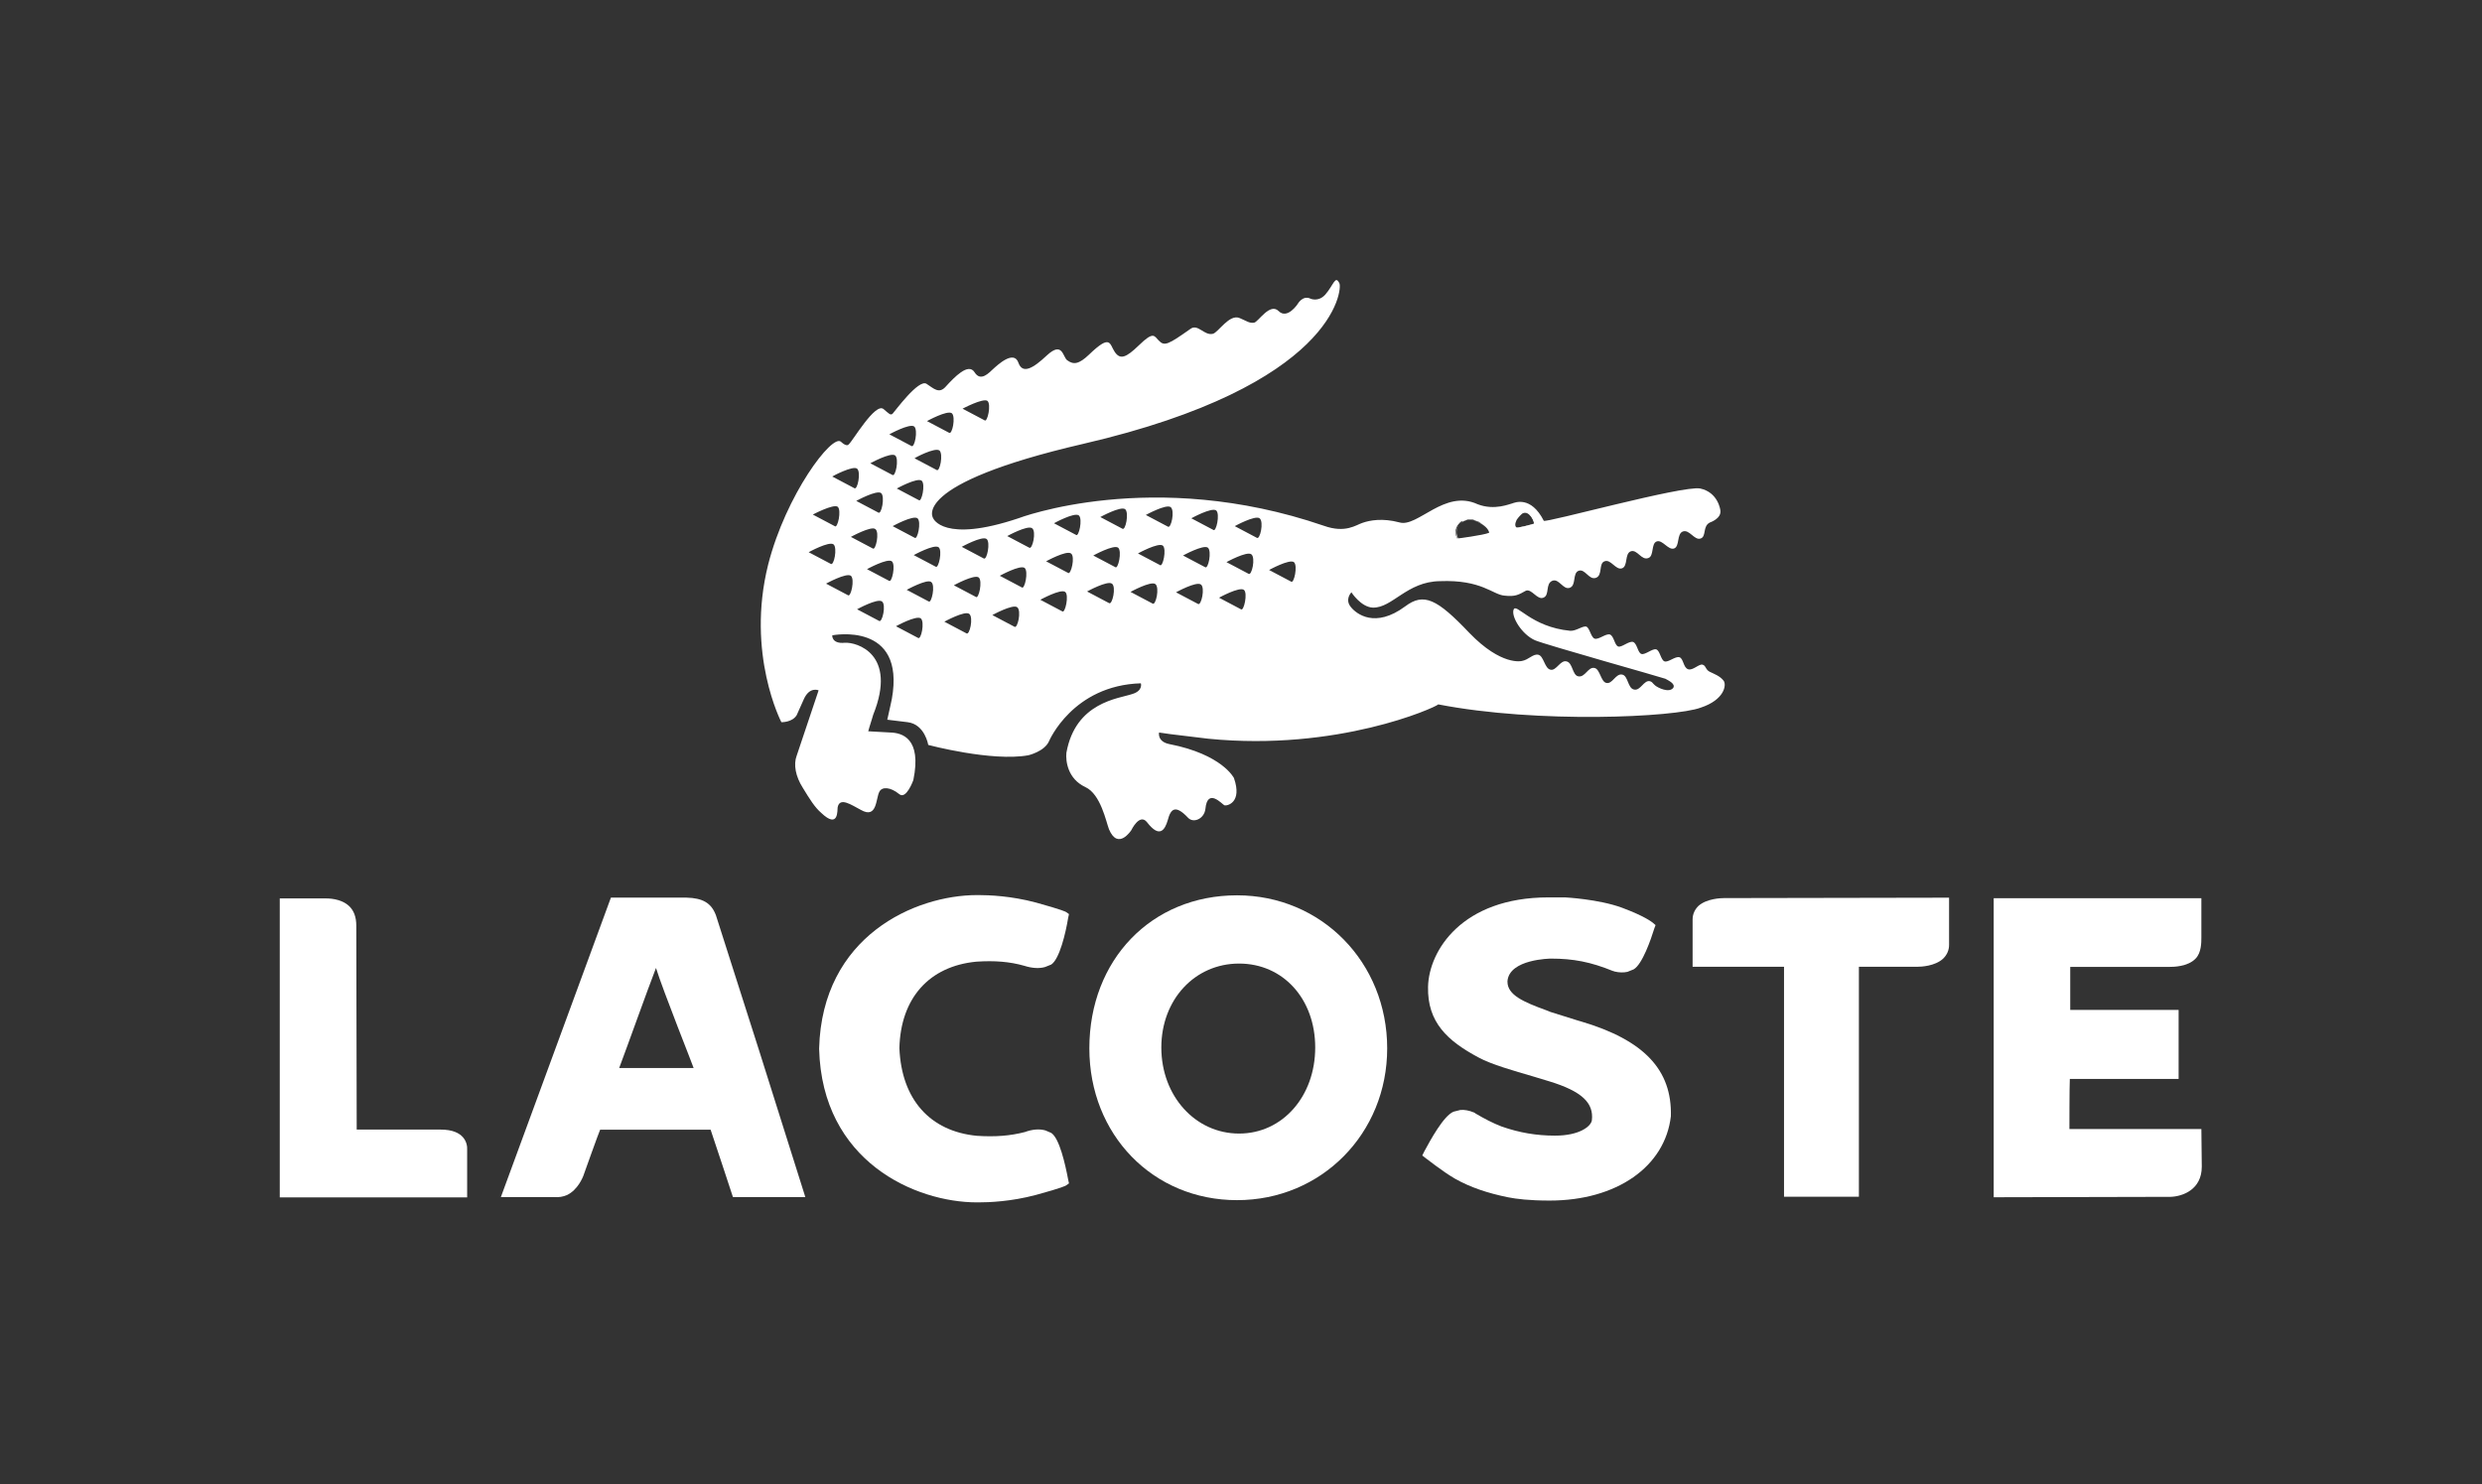
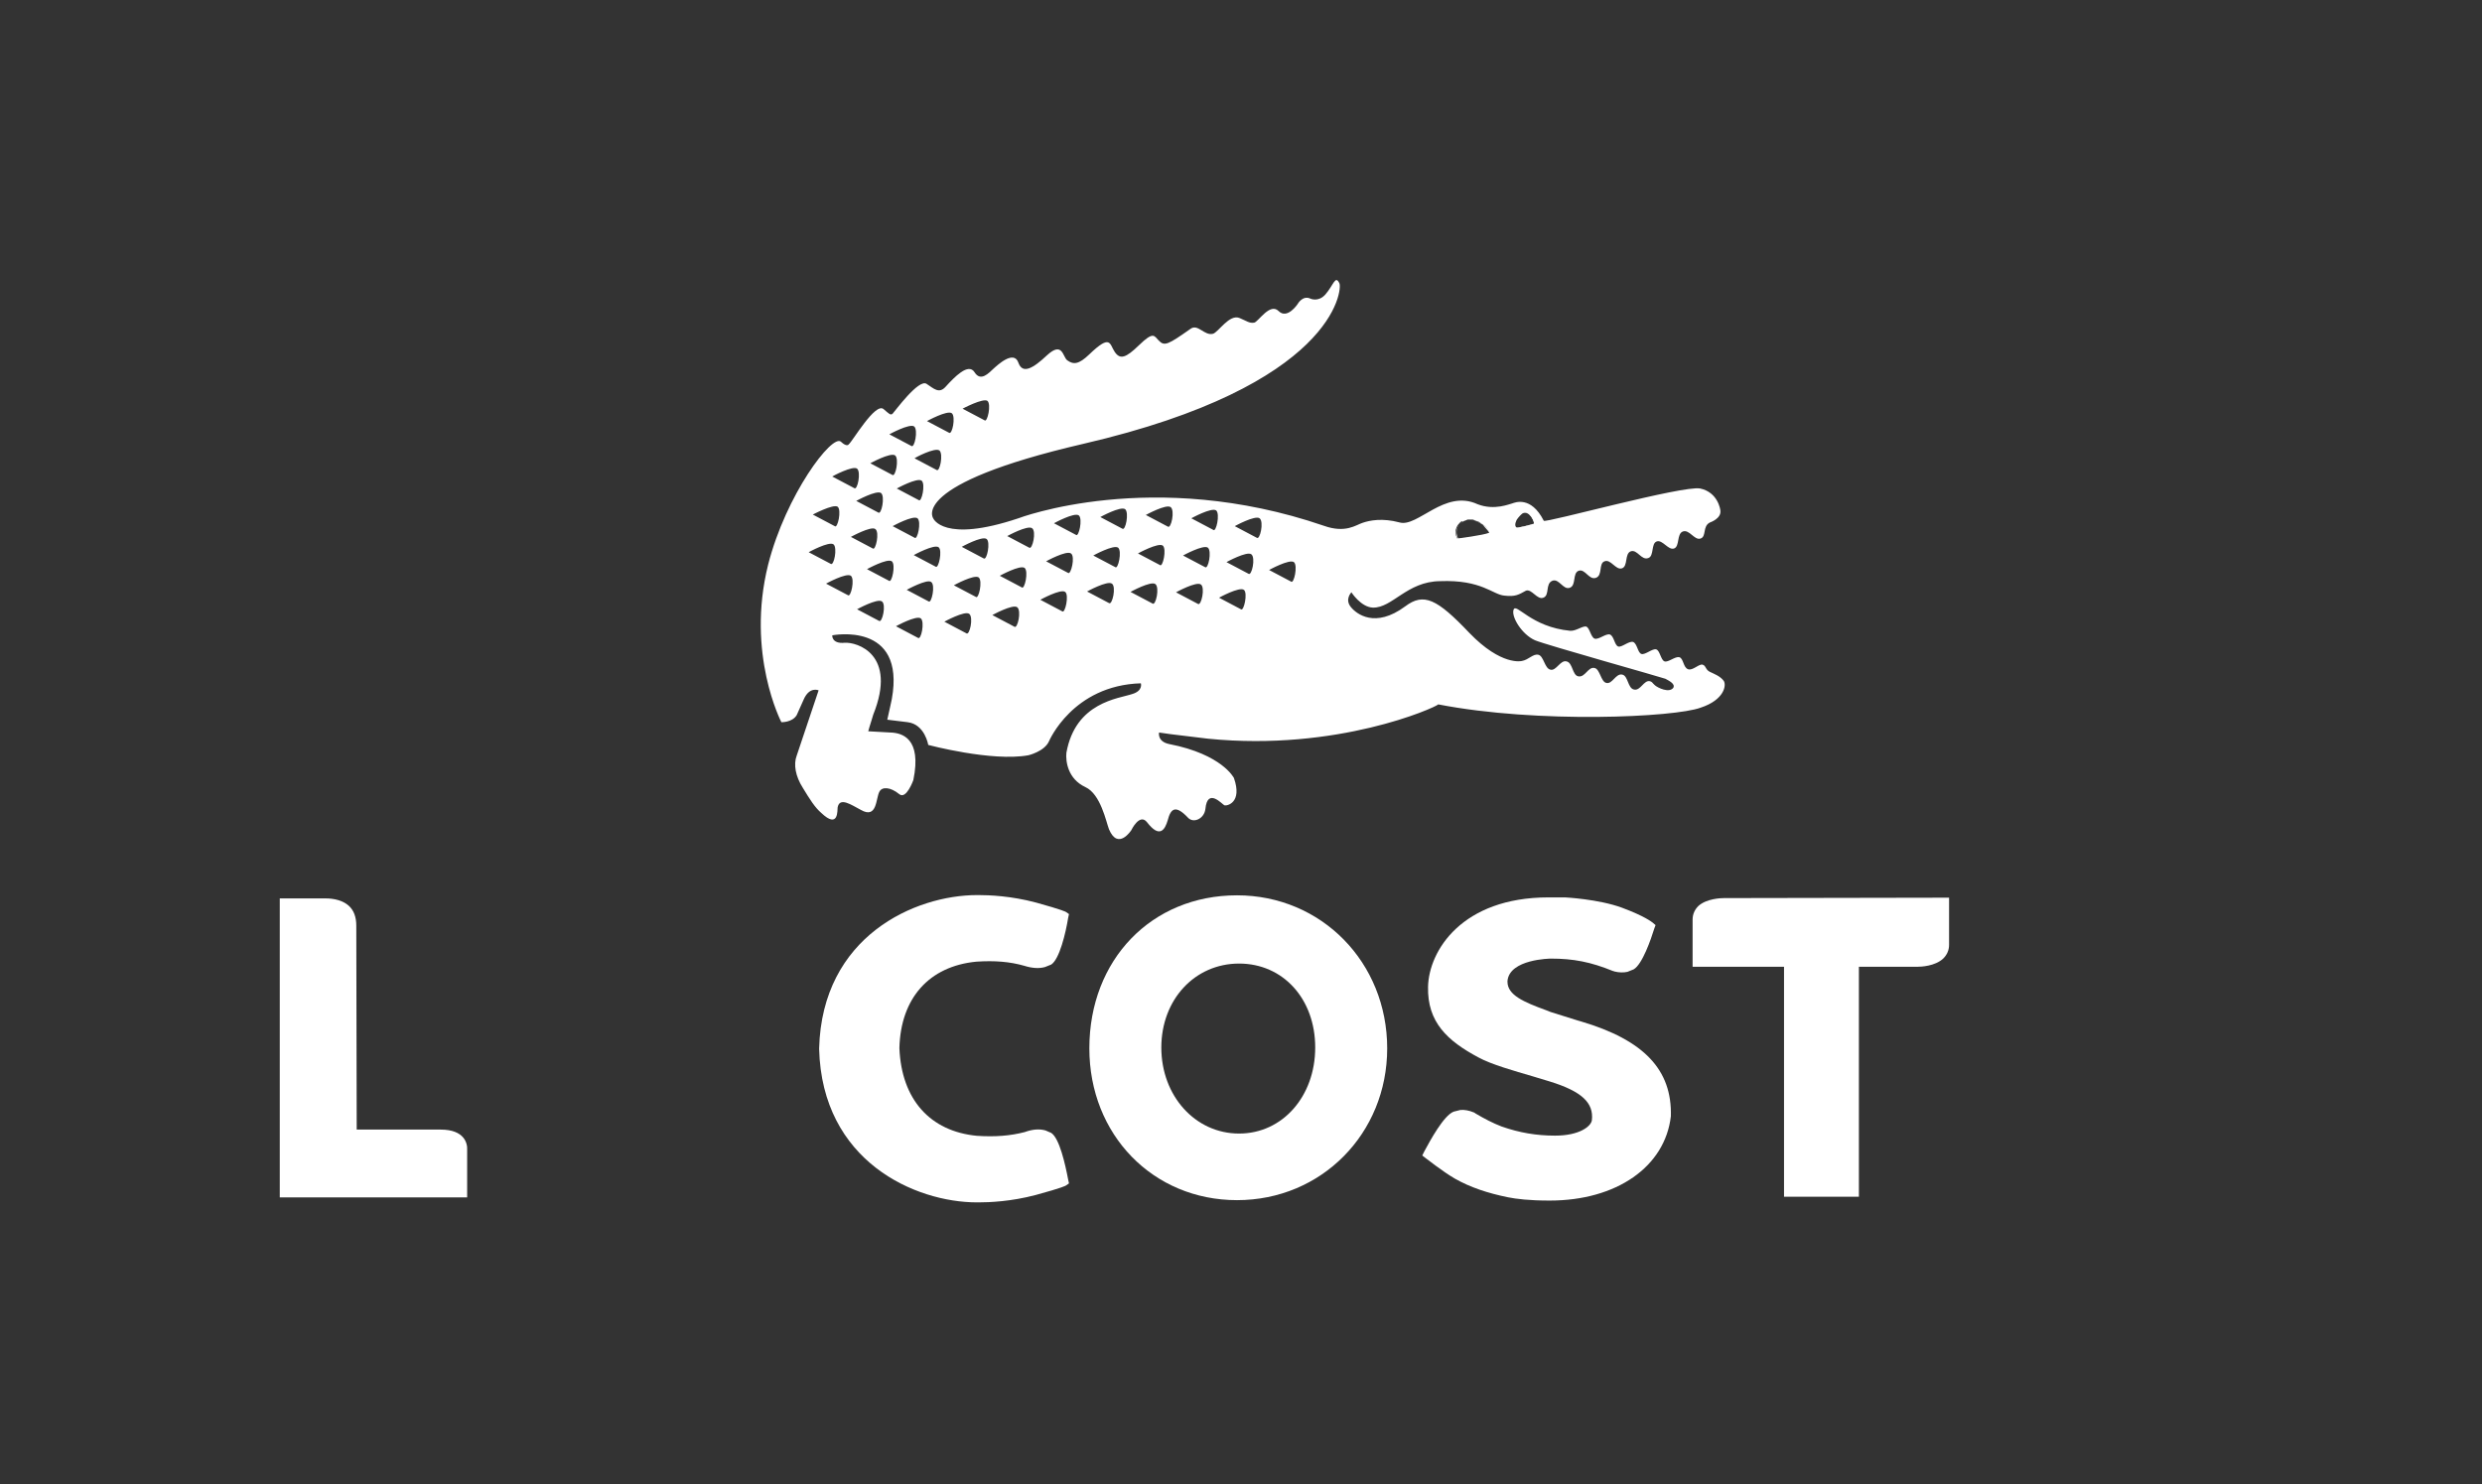
<svg xmlns="http://www.w3.org/2000/svg" version="1.1" id="Calque_1" x="0px" y="0px" viewBox="0 0 60 35.89" style="enable-background:new 0 0 60 35.89;" xml:space="preserve">
  <rect x="0" y="0" width="60" height="35.89" fill="#333333" stroke="none" />
  <style type="text/css">
	.st0{fill:#FFFFFF;}
</style>
  <g>
    <g id="g5045" transform="translate(585.618,47.203)">
-       <path id="path5047" class="st0" d="M-568.85-21.38c-0.27,0-1.7,0-1.8,0c0.2-0.53,0.68-1.88,0.89-2.42    C-569.59-23.25-568.85-21.4-568.85-21.38 M-568.31-25.07c-0.11-0.3-0.32-0.42-0.71-0.43c-0.04,0-1.83,0-1.83,0l-2.66,7.24    c0,0,1.29,0,1.29,0c0.11,0.01,0.22-0.01,0.31-0.05c0.25-0.12,0.38-0.41,0.41-0.51c0,0,0.36-1.01,0.39-1.07c0.18,0,2.53,0,2.67,0    c0.06,0.17,0.54,1.63,0.54,1.63h1.75l-1.11-3.52L-568.31-25.07" />
-     </g>
+       </g>
    <g id="g5049" transform="translate(627.324,42.207)">
      <path id="path5051" class="st0" d="M-597.37-14.8c-1.06,0-1.88-0.91-1.88-2.08c0-1.16,0.81-2.03,1.88-2.03    c1.06,0,1.84,0.85,1.84,2.03C-595.53-15.7-596.32-14.8-597.37-14.8 M-597.42-20.56L-597.42-20.56c-2.07,0-3.57,1.56-3.57,3.7    c0,2.09,1.54,3.67,3.57,3.67c2.04,0,3.63-1.61,3.63-3.67C-593.79-18.94-595.38-20.56-597.42-20.56" />
    </g>
    <g id="g5053" transform="translate(653.472,50.777)">
      <path id="path5055" class="st0" d="M-615.25-26.08l-0.07-0.02c0,0-0.67-0.21-0.67-0.21l-0.1-0.04c-0.55-0.2-0.94-0.37-0.94-0.69    c0-0.01,0-0.02,0-0.02c0.05-0.53,1.04-0.54,1.05-0.54c0.54,0,0.96,0.08,1.5,0.3l0.01,0l0.02,0.01c0.12,0.03,0.23,0.03,0.32,0.01    l0.15-0.06c0.21-0.12,0.42-0.73,0.5-0.99l0.03-0.08l-0.07-0.06c-0.03-0.02-0.18-0.15-0.74-0.36c-0.57-0.21-1.38-0.25-1.38-0.25    l-0.4,0c-2.09,0-2.89,1.29-2.91,2.16c-0.02,0.86,0.47,1.31,1.22,1.71c0.31,0.17,0.88,0.33,1.29,0.45c0,0,0.43,0.13,0.43,0.13    c0.78,0.24,1.07,0.52,1.02,0.94c-0.02,0.14-0.29,0.37-0.89,0.37c-0.45,0-0.86-0.07-1.29-0.22c-0.21-0.08-0.42-0.19-0.64-0.32    l-0.01-0.01l-0.02-0.01c-0.12-0.05-0.24-0.07-0.33-0.06l-0.16,0.04c-0.24,0.09-0.57,0.7-0.71,0.96l-0.05,0.1l0.09,0.07    c0.02,0.01,0.39,0.31,0.7,0.49c0.37,0.21,0.79,0.35,1.28,0.45c0.2,0.04,0.51,0.08,1.01,0.08c1.62,0,2.79-0.82,2.93-2.04    C-613.05-24.91-613.73-25.63-615.25-26.08" />
    </g>
    <g id="g5057" transform="translate(664.417,60.204)">
      <path id="path5059" class="st0" d="M-622.74-38.49c-0.07,0-0.42,0.01-0.62,0.19c-0.09,0.09-0.14,0.2-0.14,0.33l0,1.14    c0,0,1.95,0,2.21,0c0,0.27,0,5.56,0,5.56l1.81,0v-5.56c0.24,0,1.42,0,1.42,0c0.07,0,0.42-0.01,0.62-0.2    c0.09-0.09,0.14-0.2,0.14-0.33v-1.14L-622.74-38.49" />
    </g>
    <g id="g5061" transform="translate(566.273,42.511)">
      <path id="path5063" class="st0" d="M-555.62-15.2h-2.03c0-0.27-0.01-4.93-0.01-4.93c0-0.21-0.06-0.37-0.18-0.48    c-0.2-0.18-0.49-0.18-0.6-0.18l-1.07,0l0,7.23h4.53l0-1.15C-554.97-14.86-555.04-15.2-555.62-15.2" />
    </g>
    <g id="g5065" transform="translate(607.212,55.341)">
      <path id="path5067" class="st0" d="M-583.61-32.09c0.44-0.03,0.81,0,1.16,0.1c0.19,0.06,0.36,0.07,0.5,0.03    c0,0,0.15-0.06,0.15-0.06c0.2-0.13,0.35-0.76,0.41-1.13l0.02-0.09l-0.07-0.05c-0.02-0.01-0.08-0.05-0.73-0.23    c-0.6-0.16-1.13-0.18-1.39-0.18l-0.03,0c-1.5,0-3.75,0.99-3.82,3.71v0.01c0.07,2.72,2.32,3.71,3.82,3.71c0,0,0.03,0,0.03,0    c0.26,0,0.79-0.02,1.39-0.18c0.66-0.18,0.71-0.22,0.73-0.23l0.07-0.05l-0.02-0.09c-0.07-0.37-0.21-1-0.41-1.13h0h0h0l-0.14-0.06    c-0.14-0.04-0.31-0.03-0.5,0.04c-0.35,0.09-0.71,0.12-1.16,0.09c-1.13-0.11-1.82-0.88-1.87-2.12    C-585.44-31.21-584.75-31.98-583.61-32.09" />
    </g>
    <g id="g5069" transform="translate(698.566,37.347)">
-       <path id="path5071" class="st0" d="M-646.09-8.41c0.28-0.01,0.75-0.17,0.75-0.73l-0.01-0.91l-3.19,0c0,0,0-1.04,0.01-1.21h2.63    l0-1.67c0,0-2.36,0-2.62,0c0-0.2,0-0.84,0-1.04c0.26,0,2.41,0,2.41,0c0.07,0,0.43,0,0.62-0.2c0.14-0.14,0.14-0.39,0.14-0.51v-0.95    l-5.02,0l0,7.23L-646.09-8.41" />
-     </g>
+       </g>
    <g id="g5077" transform="translate(646.503,88.077)">
      <path class="st0" d="M-610.48-75.18C-610.48-75.18-610.48-75.17-610.48-75.18c-0.12,0.06-0.78,0.14-0.78,0.14    c-0.12-0.22,0.05-0.37,0.05-0.37s0.02-0.03,0.07-0.06c-0.04,0.03-0.06,0.05-0.06,0.05s-0.17,0.14-0.05,0.37    C-611.25-75.04-610.62-75.12-610.48-75.18z" />
    </g>
    <g id="g5081" transform="translate(648.544,89.135)">
      <path class="st0" d="M-611.46-76.47C-611.46-76.47-611.46-76.47-611.46-76.47c-0.03,0.02-0.39,0.12-0.43,0.09    c-0.07-0.05,0.01-0.19,0.01-0.19c0.05-0.08,0.1-0.13,0.14-0.15c-0.04,0.02-0.09,0.07-0.14,0.15c0,0-0.08,0.14-0.01,0.19    C-611.85-76.36-611.52-76.45-611.46-76.47z" />
    </g>
    <g id="g5085" transform="translate(649.219,83.641)">
      <path class="st0" d="M-607.55-67.18c-0.09-0.12-0.24-0.17-0.34-0.22c-0.1-0.05-0.09-0.15-0.17-0.17    c-0.08-0.03-0.24,0.15-0.35,0.11c-0.12-0.04-0.11-0.26-0.21-0.29c-0.1-0.03-0.27,0.13-0.36,0.1c-0.09-0.03-0.11-0.26-0.2-0.29    c-0.09-0.03-0.27,0.14-0.36,0.11c-0.09-0.03-0.1-0.25-0.2-0.29c-0.1-0.03-0.28,0.14-0.36,0.11c-0.09-0.03-0.1-0.25-0.2-0.29    c-0.1-0.03-0.27,0.13-0.37,0.1c-0.09-0.03-0.12-0.26-0.2-0.29c-0.08-0.03-0.25,0.11-0.39,0.1c-0.95-0.09-1.31-0.69-1.37-0.51    c-0.06,0.17,0.2,0.6,0.52,0.74c0.26,0.11,3.08,0.9,3.15,0.93c0.07,0.04,0.25,0.12,0.19,0.22c-0.1,0.13-0.37,0-0.44-0.06    c-0.07-0.06-0.06-0.08-0.12-0.1c-0.15-0.04-0.23,0.24-0.39,0.2c-0.15-0.03-0.14-0.33-0.28-0.36c-0.16-0.04-0.24,0.24-0.39,0.2    c-0.13-0.03-0.15-0.33-0.28-0.36c-0.16-0.04-0.23,0.24-0.4,0.2c-0.14-0.03-0.13-0.33-0.28-0.36c-0.15-0.04-0.25,0.24-0.39,0.2    c-0.14-0.03-0.16-0.33-0.29-0.36c-0.13-0.03-0.23,0.12-0.4,0.15c0,0-0.49,0.13-1.27-0.68c-0.78-0.82-1.1-0.98-1.55-0.64    c-0.73,0.54-1.18,0.18-1.31,0.02c-0.16-0.19,0.01-0.36,0.01-0.36s0.23,0.36,0.52,0.37c0.47,0.01,0.82-0.63,1.62-0.64    c1.01-0.04,1.28,0.33,1.56,0.35c0.26,0.03,0.34-0.02,0.52-0.12c0.14-0.05,0.27,0.23,0.42,0.17c0.16-0.06,0.04-0.34,0.22-0.41    c0.16-0.06,0.26,0.23,0.42,0.17c0.16-0.06,0.06-0.35,0.21-0.41c0.16-0.06,0.25,0.23,0.42,0.17c0.17-0.06,0.06-0.35,0.21-0.4    c0.15-0.06,0.27,0.22,0.42,0.17c0.15-0.05,0.06-0.35,0.21-0.41c0.16-0.06,0.26,0.23,0.43,0.16c0.14-0.05,0.06-0.35,0.2-0.4    c0.14-0.05,0.28,0.22,0.42,0.17c0.14-0.05,0.06-0.35,0.21-0.41c0.16-0.06,0.28,0.22,0.43,0.17c0.15-0.05,0.04-0.3,0.23-0.39    c0,0,0.27-0.09,0.25-0.28c0-0.03-0.06-0.45-0.49-0.54c-0.42-0.08-3.74,0.84-3.78,0.78c-0.31-0.61-0.7-0.44-0.76-0.42    c-0.06,0.01-0.43,0.18-0.84,0.02c-0.8-0.37-1.45,0.57-1.89,0.44c-0.41-0.11-0.72-0.05-0.89,0.01c-0.16,0.05-0.41,0.26-0.94,0.07    c-4.14-1.42-7.38-0.18-7.38-0.18c-1.82,0.61-2.06,0-2.06,0s-0.6-0.82,3.63-1.8c6.08-1.41,6.26-3.73,6.19-3.88    c-0.1-0.21-0.14,0.04-0.34,0.27c-0.17,0.19-0.36,0.1-0.36,0.1c-0.19-0.09-0.31,0.13-0.31,0.13s-0.25,0.38-0.46,0.17    c-0.21-0.21-0.49,0.26-0.59,0.28c-0.12,0.02-0.18-0.04-0.35-0.11c-0.25-0.11-0.52,0.35-0.65,0.38c-0.21,0.05-0.36-0.25-0.54-0.12    c-0.54,0.38-0.63,0.43-0.77,0.28c-0.11-0.11-0.12-0.23-0.48,0.12c-0.31,0.3-0.45,0.35-0.58,0.16c-0.13-0.19-0.09-0.45-0.62,0.06    c-0.25,0.24-0.38,0.25-0.53,0.14c-0.11-0.08-0.11-0.47-0.49-0.12c-0.34,0.32-0.59,0.46-0.69,0.18c-0.11-0.32-0.51,0.06-0.61,0.15    c-0.1,0.09-0.3,0.32-0.45,0.08c-0.15-0.24-0.49,0.12-0.7,0.35c-0.16,0.18-0.29,0.04-0.46-0.07c-0.19-0.13-0.77,0.67-0.82,0.72    c-0.05,0.05-0.09,0-0.22-0.11c-0.2-0.17-0.75,0.78-0.84,0.85c0,0-0.04,0.08-0.19-0.06c-0.21-0.2-1.33,1.28-1.76,2.97    c-0.54,2.16,0.32,3.81,0.32,3.81s0.26,0.01,0.37-0.17l0.17-0.38c0.14-0.32,0.36-0.22,0.36-0.22l-0.53,1.58    c-0.08,0.21-0.03,0.5,0.15,0.78c0.17,0.28,0.29,0.47,0.44,0.6c0.43,0.41,0.39-0.07,0.4-0.13c0.05-0.26,0.33-0.06,0.56,0.06    c0.4,0.23,0.36-0.28,0.45-0.44c0.06-0.12,0.26-0.12,0.48,0.06c0.17,0.14,0.34-0.34,0.34-0.34c0.21-1.02-0.28-1.14-0.55-1.15    l-0.54-0.03c0,0,0.04-0.15,0.09-0.3l0.03-0.1c0.59-1.47-0.4-1.76-0.69-1.74c-0.32,0.03-0.3-0.18-0.3-0.18s1.78-0.35,1.44,1.54    c0,0-0.07,0.33-0.11,0.5l0.49,0.06c0.42,0.05,0.5,0.55,0.5,0.55s1.54,0.41,2.42,0.25c0,0,0.39-0.09,0.5-0.34    c0,0,0.57-1.35,2.22-1.4c0,0,0.06,0.18-0.21,0.26c-0.32,0.11-1.37,0.19-1.59,1.42l0,0c-0.02,0.2,0.03,0.63,0.46,0.83    c0.37,0.17,0.5,0.84,0.57,1.02c0.22,0.52,0.54,0.02,0.54,0.02s0.2-0.42,0.38-0.19c0.3,0.39,0.43,0.19,0.5-0.05    c0.07-0.27,0.18-0.39,0.49-0.06c0.13,0.14,0.39,0.03,0.42-0.21c0.05-0.53,0.41-0.11,0.46-0.09c0.06,0.02,0.44-0.06,0.23-0.66    c0,0-0.28-0.57-1.56-0.82c-0.3-0.06-0.25-0.28-0.25-0.28l0.28,0.04c0.08,0.01,0.83,0.1,0.91,0.11c3.12,0.31,5.48-0.75,5.56-0.83h0    c2.42,0.47,5.72,0.31,6.34,0.08C-607.53-66.72-607.48-67.08-607.55-67.18z M-612.41-71.23c0.18-0.08,0.29,0.23,0.27,0.25h0    c-0.06,0.02-0.39,0.11-0.42,0.09c-0.07-0.05,0.01-0.19,0.01-0.19C-612.5-71.15-612.45-71.2-612.41-71.23    C-612.41-71.23-612.41-71.23-612.41-71.23z M-613.85-71.03c0.01-0.01,0.02-0.01,0.03-0.02c0,0,0.01,0,0.01,0c0,0,0.01,0,0.02-0.01    c0.01,0,0.02,0,0.02-0.01c0.01,0,0.02,0,0.03-0.01c0,0,0.01,0,0.01,0c0,0,0.01,0,0.01,0c0.02,0,0.03,0,0.05,0c0,0,0.01,0,0.01,0    c0,0,0.01,0,0.01,0c0.01,0,0.02,0,0.03,0c0.01,0,0.02,0.01,0.03,0.01c0.01,0,0.01,0,0.02,0.01c0.01,0,0.02,0.01,0.03,0.01    c0.01,0,0.02,0.01,0.03,0.01c0.01,0,0.02,0.01,0.03,0.01c0.02,0.01,0.04,0.02,0.06,0.04c0.19,0.12,0.2,0.22,0.2,0.23    c-0.14,0.06-0.77,0.14-0.77,0.14c-0.12-0.22,0.05-0.37,0.05-0.37s0.02-0.03,0.06-0.05C-613.86-71.02-613.86-71.03-613.85-71.03z     M-625.35-73.95c0.1,0.08,0,0.54-0.07,0.47l-0.53-0.28C-625.95-73.76-625.46-74.02-625.35-73.95z M-626.21-73.65    c0.1,0.08,0.01,0.54-0.07,0.47l-0.53-0.28C-626.81-73.46-626.32-73.73-626.21-73.65z M-626.51-72.75c0.1,0.08,0.01,0.54-0.07,0.47    l-0.53-0.28C-627.11-72.57-626.62-72.83-626.51-72.75z M-627.01-71.55l-0.53-0.28c0,0,0.49-0.27,0.6-0.19    C-626.84-71.94-626.94-71.48-627.01-71.55z M-627.11-70.64l-0.53-0.28c0,0,0.49-0.27,0.6-0.19    C-626.94-71.03-627.04-70.57-627.11-70.64z M-627.12-73.33c0.1,0.08,0.01,0.54-0.07,0.47l-0.53-0.28    C-627.72-73.14-627.23-73.41-627.12-73.33z M-627.58-72.63c0.1,0.08,0.01,0.54-0.07,0.47l-0.53-0.28    C-628.18-72.44-627.69-72.71-627.58-72.63z M-628.52-71.53c0,0,0.49-0.27,0.6-0.19c0.1,0.08,0.01,0.54-0.07,0.47L-628.52-71.53z     M-628.12-70.38l-0.53-0.28c0,0,0.49-0.27,0.59-0.19C-627.95-70.78-628.05-70.32-628.12-70.38z M-628.5-72.31    c0.1,0.08,0.01,0.54-0.07,0.47l-0.53-0.28C-629.09-72.13-628.6-72.39-628.5-72.31z M-628.97-71.39c0.1,0.08,0,0.54-0.07,0.47    l-0.53-0.28C-629.57-71.2-629.08-71.46-628.97-71.39z M-629.67-70.29c0,0,0.49-0.27,0.6-0.19c0.1,0.08,0.01,0.54-0.07,0.47    L-629.67-70.29z M-628.72-69.25l-0.53-0.28c0,0,0.49-0.27,0.6-0.19C-628.55-69.64-628.65-69.19-628.72-69.25z M-627.97-68.63    l-0.53-0.28c0,0,0.49-0.27,0.6-0.19C-627.79-69.03-627.89-68.57-627.97-68.63z M-627.73-69.6l-0.53-0.28c0,0,0.49-0.27,0.6-0.19    C-627.56-69.99-627.66-69.53-627.73-69.6z M-627.03-68.22l-0.53-0.28c0,0,0.49-0.27,0.6-0.19    C-626.86-68.61-626.95-68.15-627.03-68.22z M-626.77-69.1l-0.53-0.28c0,0,0.49-0.27,0.59-0.19    C-626.6-69.5-626.7-69.04-626.77-69.1z M-626.6-69.94l-0.53-0.28c0,0,0.49-0.27,0.6-0.19C-626.43-70.34-626.53-69.88-626.6-69.94z     M-625.86-68.33l-0.53-0.28c0,0,0.49-0.27,0.6-0.19C-625.68-68.72-625.78-68.26-625.86-68.33z M-625.63-69.21l-0.53-0.28    c0,0,0.49-0.27,0.6-0.19C-625.46-69.6-625.56-69.14-625.63-69.21z M-625.44-70.14l-0.53-0.28c0,0,0.49-0.27,0.6-0.19    C-625.27-70.54-625.36-70.08-625.44-70.14z M-624.7-68.49l-0.53-0.28c0,0,0.49-0.27,0.6-0.19    C-624.52-68.88-624.62-68.42-624.7-68.49z M-624.52-69.44l-0.53-0.28c0,0,0.49-0.27,0.6-0.19    C-624.35-69.83-624.45-69.37-624.52-69.44z M-624.34-70.4l-0.53-0.28c0,0,0.49-0.27,0.6-0.19    C-624.16-70.8-624.26-70.34-624.34-70.4z M-623.54-68.86l-0.53-0.28c0,0,0.49-0.27,0.6-0.19    C-623.37-69.26-623.47-68.8-623.54-68.86z M-623.4-69.79l-0.53-0.28c0,0,0.49-0.27,0.6-0.19    C-623.22-70.19-623.33-69.73-623.4-69.79z M-623.21-70.71l-0.53-0.28c0,0,0.49-0.27,0.6-0.19    C-623.04-71.1-623.14-70.64-623.21-70.71z M-622.41-69.06l-0.53-0.28c0,0,0.49-0.27,0.6-0.19    C-622.23-69.46-622.33-69-622.41-69.06z M-622.26-69.93l-0.53-0.28c0,0,0.49-0.27,0.6-0.19    C-622.09-70.32-622.19-69.86-622.26-69.93z M-622.09-70.86l-0.53-0.28c0,0,0.49-0.27,0.6-0.19    C-621.92-71.25-622.01-70.79-622.09-70.86z M-621.36-69.05l-0.53-0.28c0,0,0.49-0.27,0.6-0.19    C-621.18-69.44-621.28-68.98-621.36-69.05z M-621.18-69.98l-0.53-0.28c0,0,0.49-0.27,0.6-0.19    C-621.01-70.37-621.11-69.91-621.18-69.98z M-620.99-70.91l-0.53-0.28c0,0,0.49-0.27,0.6-0.19    C-620.81-71.3-620.91-70.84-620.99-70.91z M-620.26-69.04l-0.53-0.28c0,0,0.49-0.27,0.6-0.19    C-620.08-69.44-620.18-68.98-620.26-69.04z M-620.09-69.93l-0.53-0.28c0,0,0.49-0.27,0.6-0.19    C-619.92-70.32-620.01-69.86-620.09-69.93z M-619.89-70.83l-0.53-0.28c0,0,0.49-0.27,0.6-0.19    C-619.72-71.22-619.82-70.76-619.89-70.83z M-619.22-68.91l-0.53-0.28c0,0,0.49-0.27,0.6-0.19    C-619.05-69.31-619.15-68.85-619.22-68.91z M-619.04-69.77l-0.53-0.28c0,0,0.49-0.27,0.6-0.19    C-618.86-70.16-618.96-69.7-619.04-69.77z M-618.84-70.64l-0.53-0.28c0,0,0.49-0.27,0.6-0.19    C-618.66-71.03-618.76-70.57-618.84-70.64z M-618.01-69.58l-0.53-0.28c0,0,0.49-0.27,0.6-0.19    C-617.84-69.97-617.94-69.51-618.01-69.58z" />
    </g>
    <g id="g5089" transform="translate(646.528,88.09)">
-       <path class="st0" d="M-610.5-75.19C-610.5-75.19-610.51-75.19-610.5-75.19c-0.01-0.01-0.01-0.11-0.21-0.23    c-0.22-0.14-0.37-0.1-0.45-0.05c0.08-0.05,0.24-0.09,0.46,0.05C-610.5-75.29-610.5-75.19-610.5-75.19z" />
+       <path class="st0" d="M-610.5-75.19C-610.5-75.19-610.51-75.19-610.5-75.19c-0.01-0.01-0.01-0.11-0.21-0.23    c-0.22-0.14-0.37-0.1-0.45-0.05c0.08-0.05,0.24-0.09,0.46,0.05z" />
    </g>
    <g id="g5093" transform="translate(648.569,89.148)">
      <path class="st0" d="M-611.48-76.49C-611.48-76.49-611.48-76.49-611.48-76.49c0.01-0.01-0.1-0.33-0.28-0.25    C-611.57-76.83-611.45-76.5-611.48-76.49z" />
    </g>
  </g>
</svg>